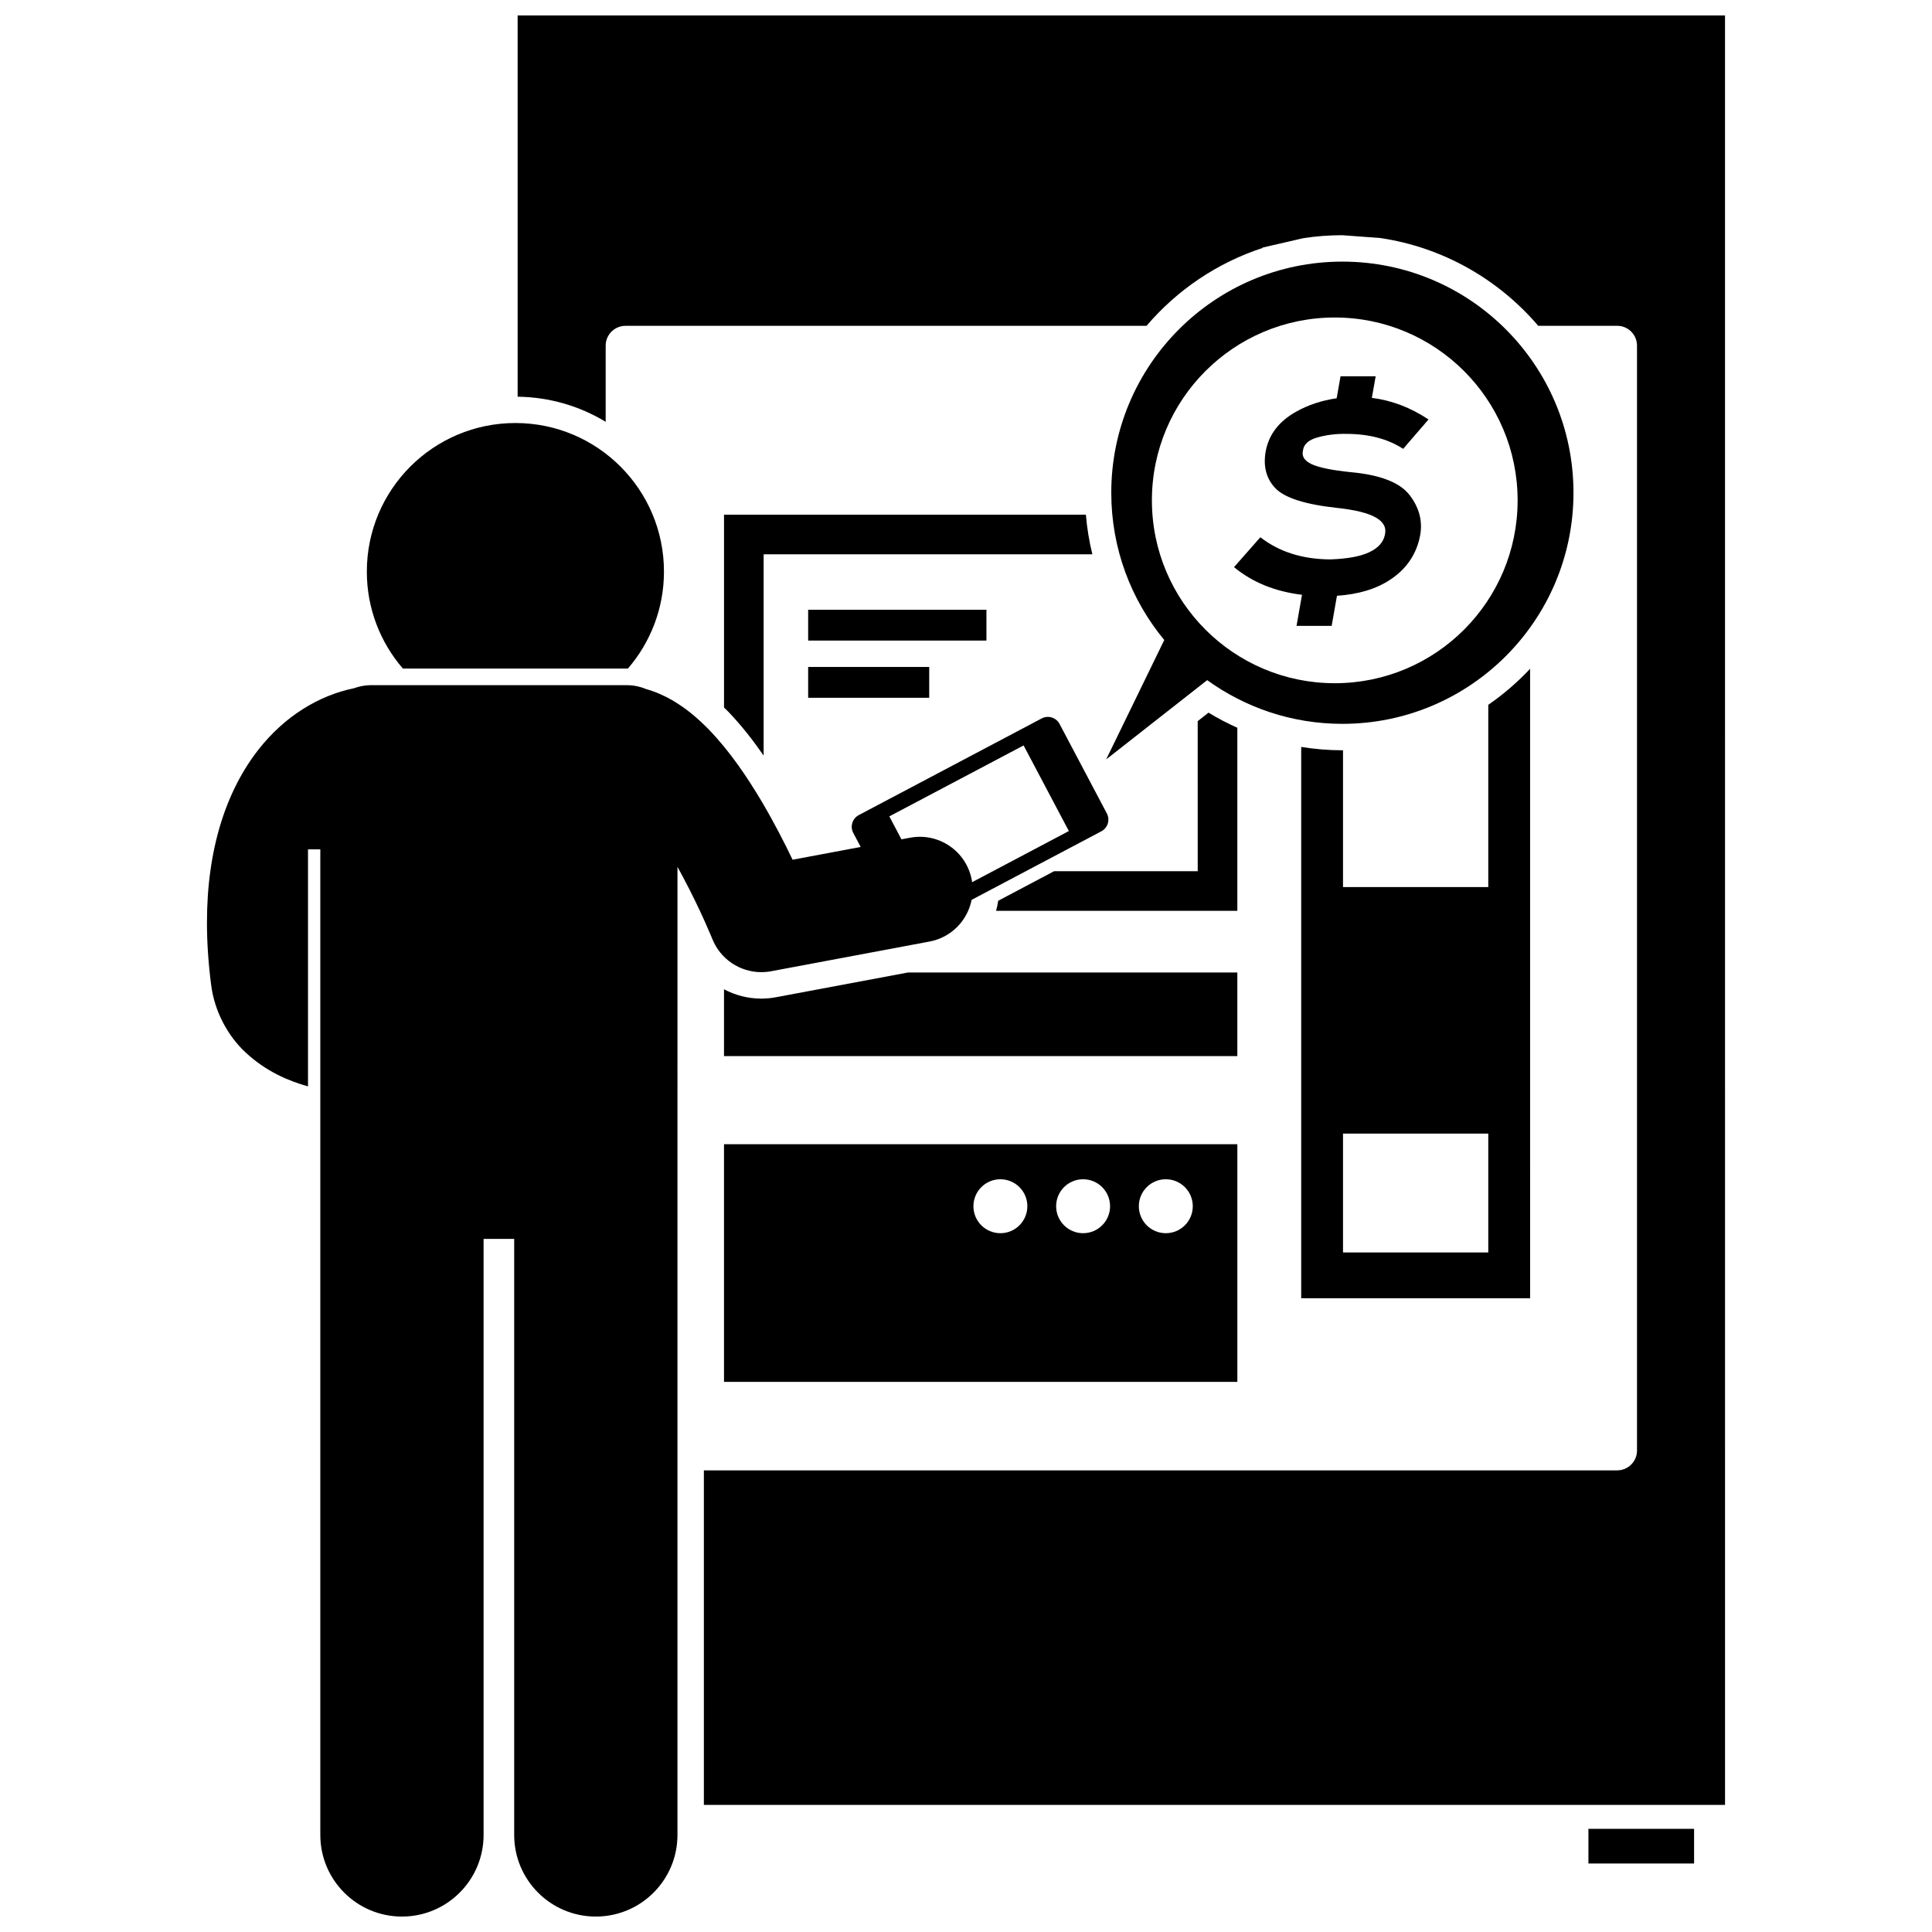
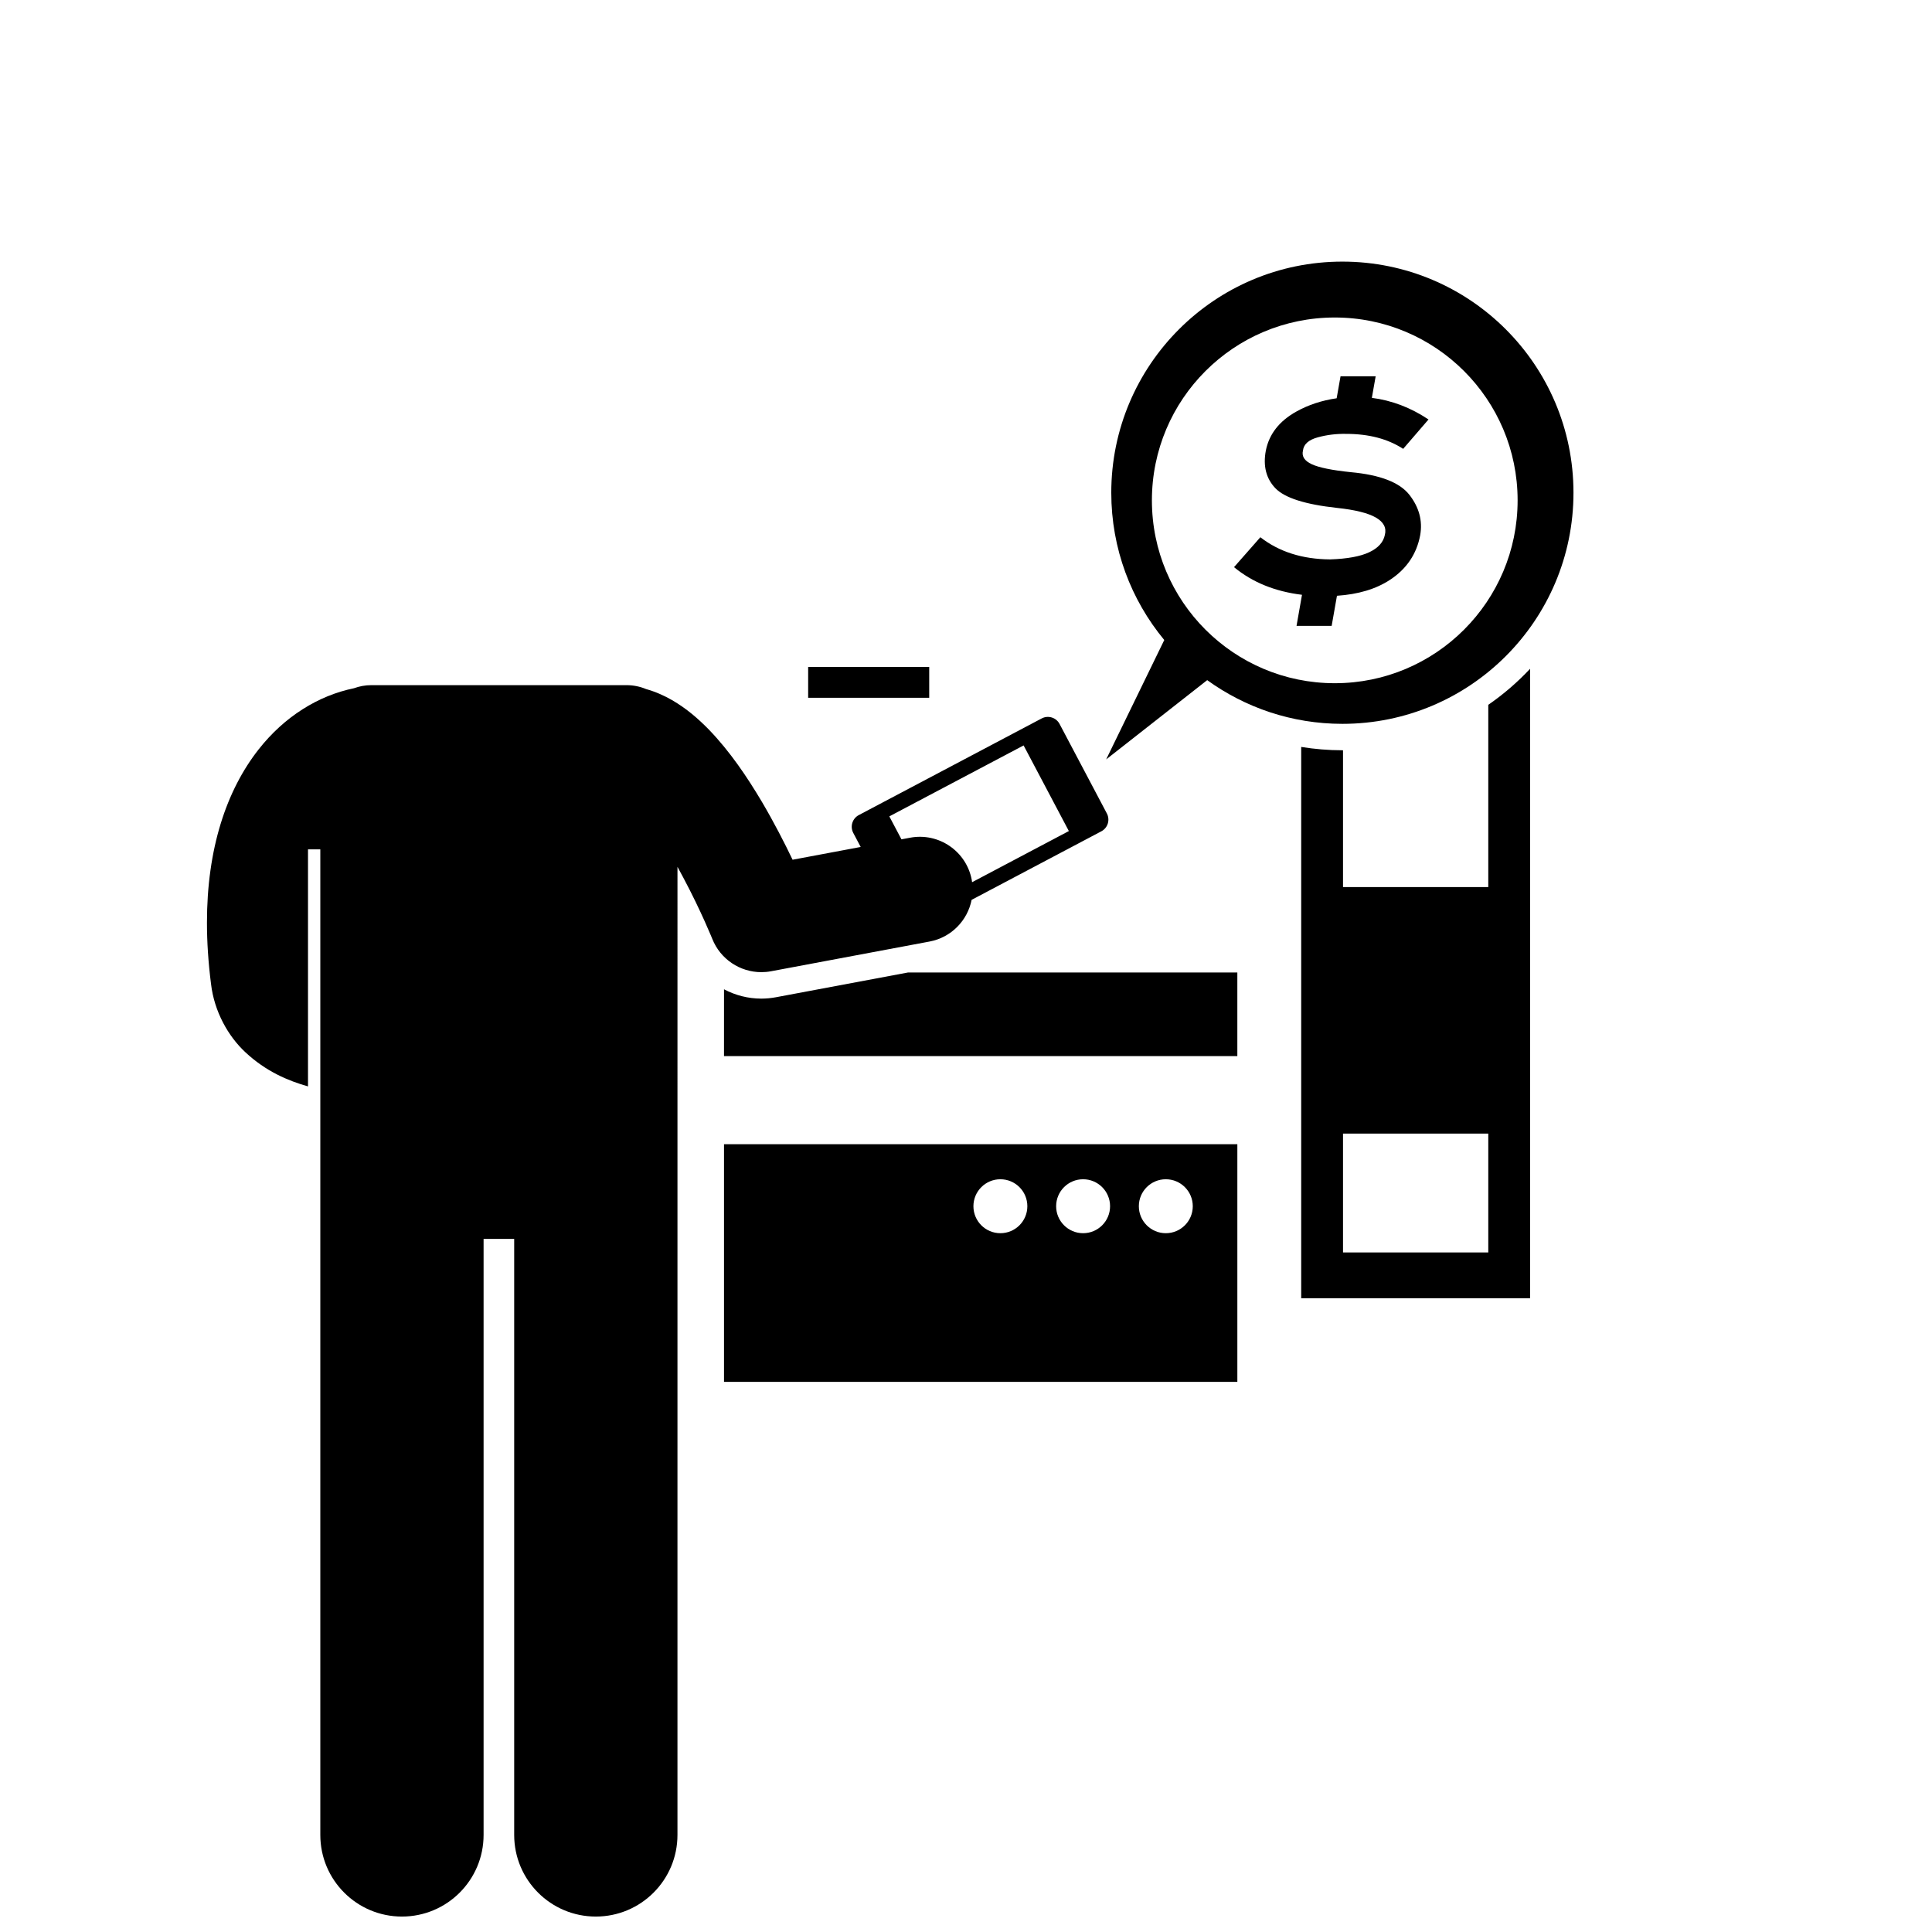
<svg xmlns="http://www.w3.org/2000/svg" width="800px" height="800px" version="1.1" viewBox="144 144 512 512">
  <defs>
    <clipPath id="b">
-       <path d="m281 148.09h321v474.91h-321z" />
-     </clipPath>
+       </clipPath>
    <clipPath id="a">
      <path d="m198 325h240v326.9h-240z" />
    </clipPath>
  </defs>
  <g clip-path="url(#b)">
    <path d="m478.33 209.67 11.082-2.555c3.371-0.516 6.824-0.781 10.332-0.781l10.051 0.746c16.668 2.473 31.383 11 41.852 23.262h20.926c2.898 0 5.25 2.352 5.25 5.25v292.82c0 2.898-2.352 5.25-5.25 5.25h-242.04v88.66h270.62l-0.004-474.22h-319.97v101.03c8.523 0.109 16.5 2.519 23.332 6.652v-20.184c0-2.898 2.352-5.25 5.25-5.25h138.08c8.105-9.496 18.762-16.746 30.898-20.684" />
  </g>
-   <path d="m336.87 332.47c3.684 3.816 6.844 7.926 9.5 11.77l0.004-53.348h87.113c-0.84-3.406-1.418-6.914-1.719-10.5h-95.895v51.105c0.332 0.332 0.66 0.629 0.996 0.973z" />
-   <path d="m464.27 332.86-2.867 2.25 0.004 39.766h-38.055l-14.82 7.836c-0.129 0.906-0.324 1.793-0.566 2.664h63.941v-48.512c-2.637-1.18-5.191-2.508-7.637-4.004z" />
  <path d="m349.63 408.28c-1.258 0.234-2.562 0.363-3.871 0.363-3.543 0-6.914-0.891-9.887-2.473l-0.004 17.711h136.04v-22.156h-87.305z" />
  <path d="m335.87 510.21h136.04v-62.988h-136.04zm117.08-53.695c3.949 0 7.148 3.199 7.148 7.148 0 3.949-3.199 7.148-7.148 7.148-3.945 0-7.144-3.199-7.144-7.148-0.004-3.949 3.195-7.148 7.144-7.148zm-21.918 0c3.949 0 7.148 3.199 7.148 7.148 0 3.949-3.199 7.148-7.148 7.148-3.945 0-7.144-3.199-7.144-7.148 0-3.949 3.195-7.148 7.144-7.148zm-21.922 0c3.949 0 7.148 3.199 7.148 7.148 0 3.949-3.199 7.148-7.148 7.148-3.945 0-7.144-3.199-7.144-7.148 0-3.949 3.199-7.148 7.144-7.148z" />
  <path d="m538.41 330.78v48.305h-38.496v-36.258c-0.055 0-0.109 0.004-0.164 0.004-3.715 0-7.363-0.312-10.918-0.887v146.1h60.664l-0.004-166.81c-3.34 3.562-7.051 6.769-11.082 9.547zm0 145.13h-38.496v-31.5h38.496z" />
-   <path d="m250.77 321.18h59.629c5.949-6.898 9.559-15.875 9.559-25.703 0-21.746-17.625-39.371-39.371-39.371s-39.371 17.625-39.371 39.371c-0.004 9.828 3.602 18.805 9.555 25.703z" />
  <g clip-path="url(#a)">
    <path d="m323.54 373.72c0.543 0.973 1.062 1.938 1.559 2.891 2.348 4.406 4.305 8.543 5.652 11.539 0.672 1.496 1.191 2.707 1.535 3.519 0.172 0.41 0.305 0.723 0.387 0.922s0.102 0.25 0.102 0.25c2.152 5.383 7.356 8.793 12.988 8.793 0.855 0 1.719-0.078 2.586-0.242l41.996-7.875c5.789-1.086 10.066-5.598 11.145-11.047l34.379-18.164c1.711-0.902 2.363-3.023 1.461-4.731l-12.535-23.723c-0.902-1.707-3.023-2.363-4.731-1.461l-48.477 25.617c-1.707 0.902-2.363 3.023-1.461 4.731l1.965 3.715-18.047 3.383c-2.121-4.43-4.879-9.82-8.129-15.34-3.91-6.574-8.441-13.332-14.047-19.141-2.828-2.898-5.945-5.598-9.754-7.809-2.043-1.18-4.359-2.227-6.906-2.941-1.598-0.668-3.348-1.035-5.191-1.035h-67.609c-1.617 0-3.164 0.297-4.602 0.82-9.418 1.926-18.414 7.496-25.23 16.16-8.621 10.941-13.742 26.453-13.73 45.961 0 5.117 0.348 10.531 1.078 16.25 0.859 7.352 4.57 13.871 9.082 18.078 5.473 5.125 11.41 7.594 16.617 9.066v-62.82h3.262v261.19c0 11.953 9.688 21.633 21.633 21.633 11.949 0 21.637-9.684 21.637-21.633v-157.96h8.109v157.96c0 11.953 9.688 21.633 21.633 21.633 11.949 0 21.637-9.684 21.637-21.633l0.004-256.55zm56.141-13.371 35.586-18.801 11.992 22.691-25.648 13.555c-0.031-0.203-0.047-0.406-0.086-0.613-1.422-7.598-8.742-12.605-16.34-11.18l-2.289 0.43z" />
  </g>
  <path d="m438.5 274.58c0 14.832 5.273 28.434 14.043 39.031l-15.395 31.637 26.773-21.004c10.074 7.281 22.441 11.582 35.82 11.582 33.828 0 61.246-27.426 61.246-61.25 0-33.82-27.418-61.246-61.246-61.246-33.824 0.004-61.242 27.43-61.242 61.25zm59.227-46.438c26.762 0 48.457 21.695 48.457 48.457 0 26.766-21.695 48.461-48.457 48.461-26.766 0-48.461-21.695-48.461-48.461 0-26.758 21.695-48.457 48.461-48.457z" />
  <path d="m471.03 294.3c4.883 4.035 10.898 6.461 18.012 7.328l-1.449 8.238h9.309l1.406-7.981c5.652-0.379 10.344-1.781 14.059-4.227 4.402-2.898 7.066-6.844 7.996-11.824 0.672-3.816-0.277-7.375-2.848-10.684-2.574-3.305-7.762-5.312-15.57-6.023-4.945-0.508-8.383-1.211-10.312-2.098-1.93-0.891-2.707-2.098-2.336-3.621 0.191-1.684 1.504-2.852 3.938-3.512 2.43-0.664 4.938-0.969 7.523-0.914 6.004 0 11.031 1.324 15.094 3.969l6.715-7.785c-4.723-3.156-9.73-5.055-15.012-5.731l1.008-5.711h-9.309l-1.027 5.82c-3.918 0.57-7.484 1.734-10.691 3.527-4.516 2.519-7.207 5.965-8.078 10.34-0.77 4.066 0.07 7.387 2.516 9.957 2.445 2.566 7.887 4.309 16.324 5.227 4.793 0.508 8.227 1.359 10.309 2.555 2.082 1.195 2.875 2.734 2.391 4.613-0.395 1.934-1.766 3.465-4.125 4.578-2.363 1.121-5.816 1.754-10.371 1.906-7.367-0.051-13.531-2.008-18.496-5.875z" />
-   <path d="m358.17 305.59h47.246v8.168h-47.246z" />
+   <path d="m358.17 305.59h47.246h-47.246z" />
  <path d="m358.17 320.75h32.082v8.168h-32.082z" />
-   <path d="m564.95 628.66h28v9.188h-28z" />
</svg>